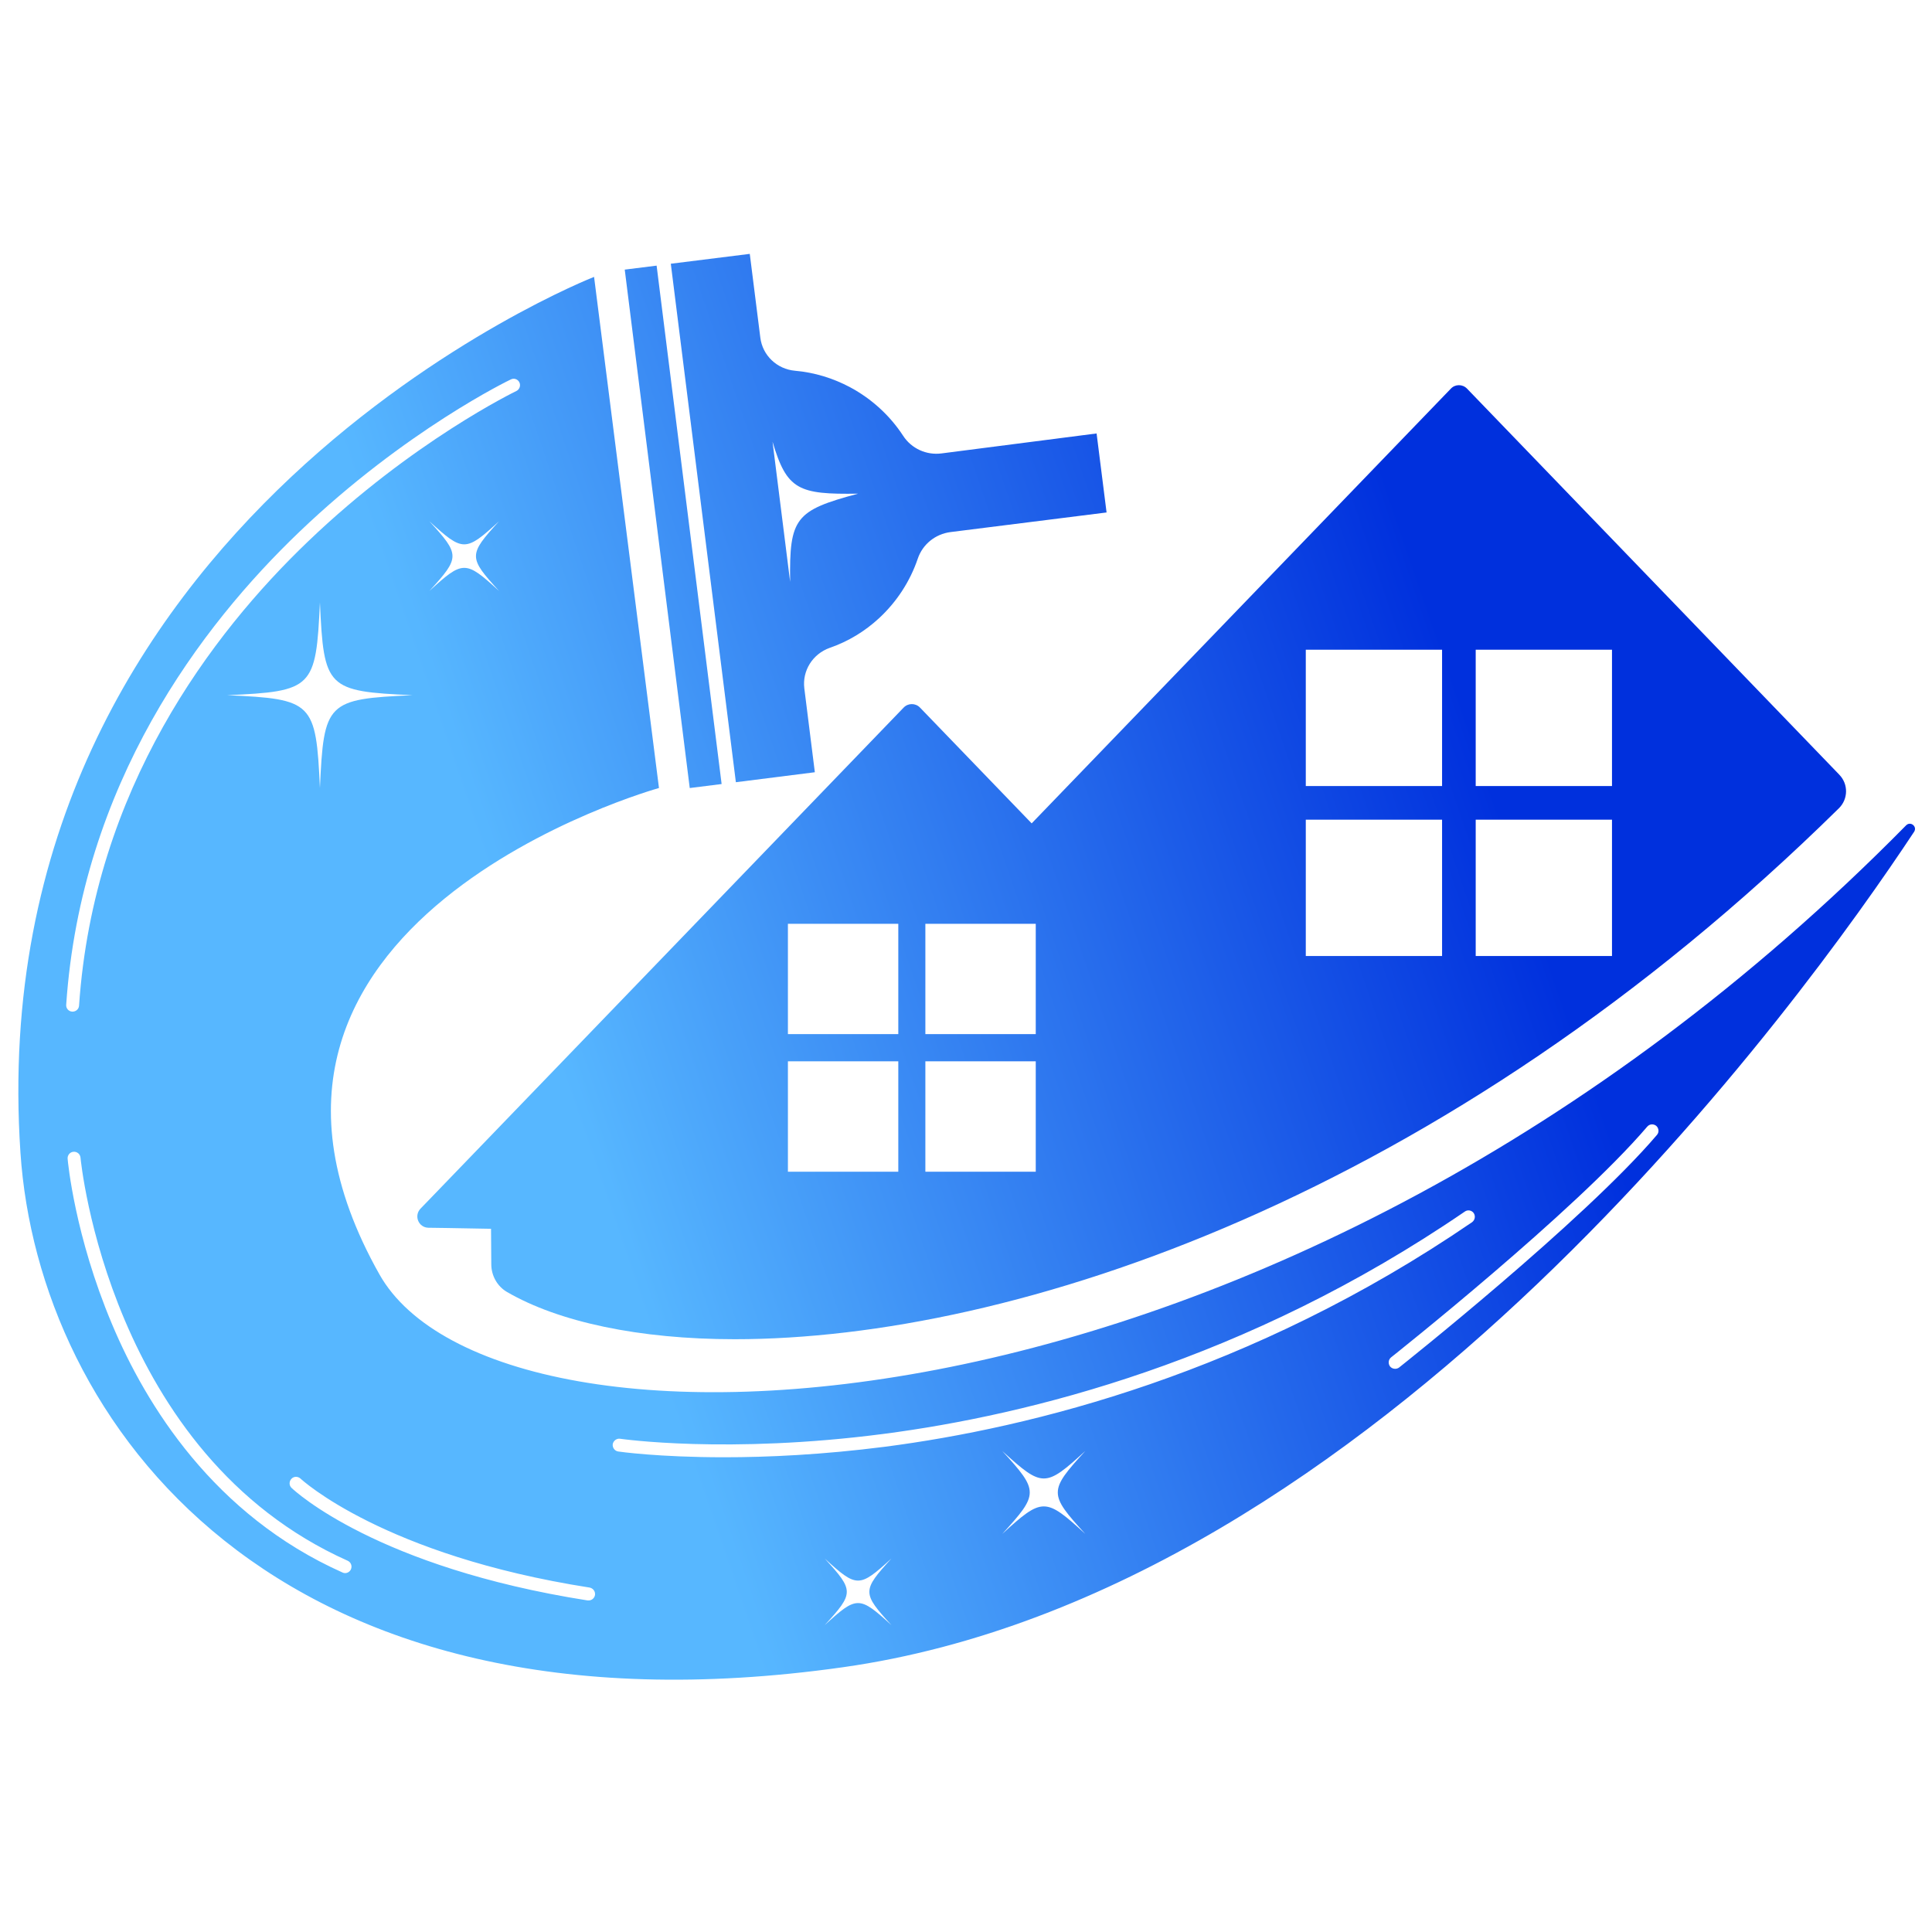
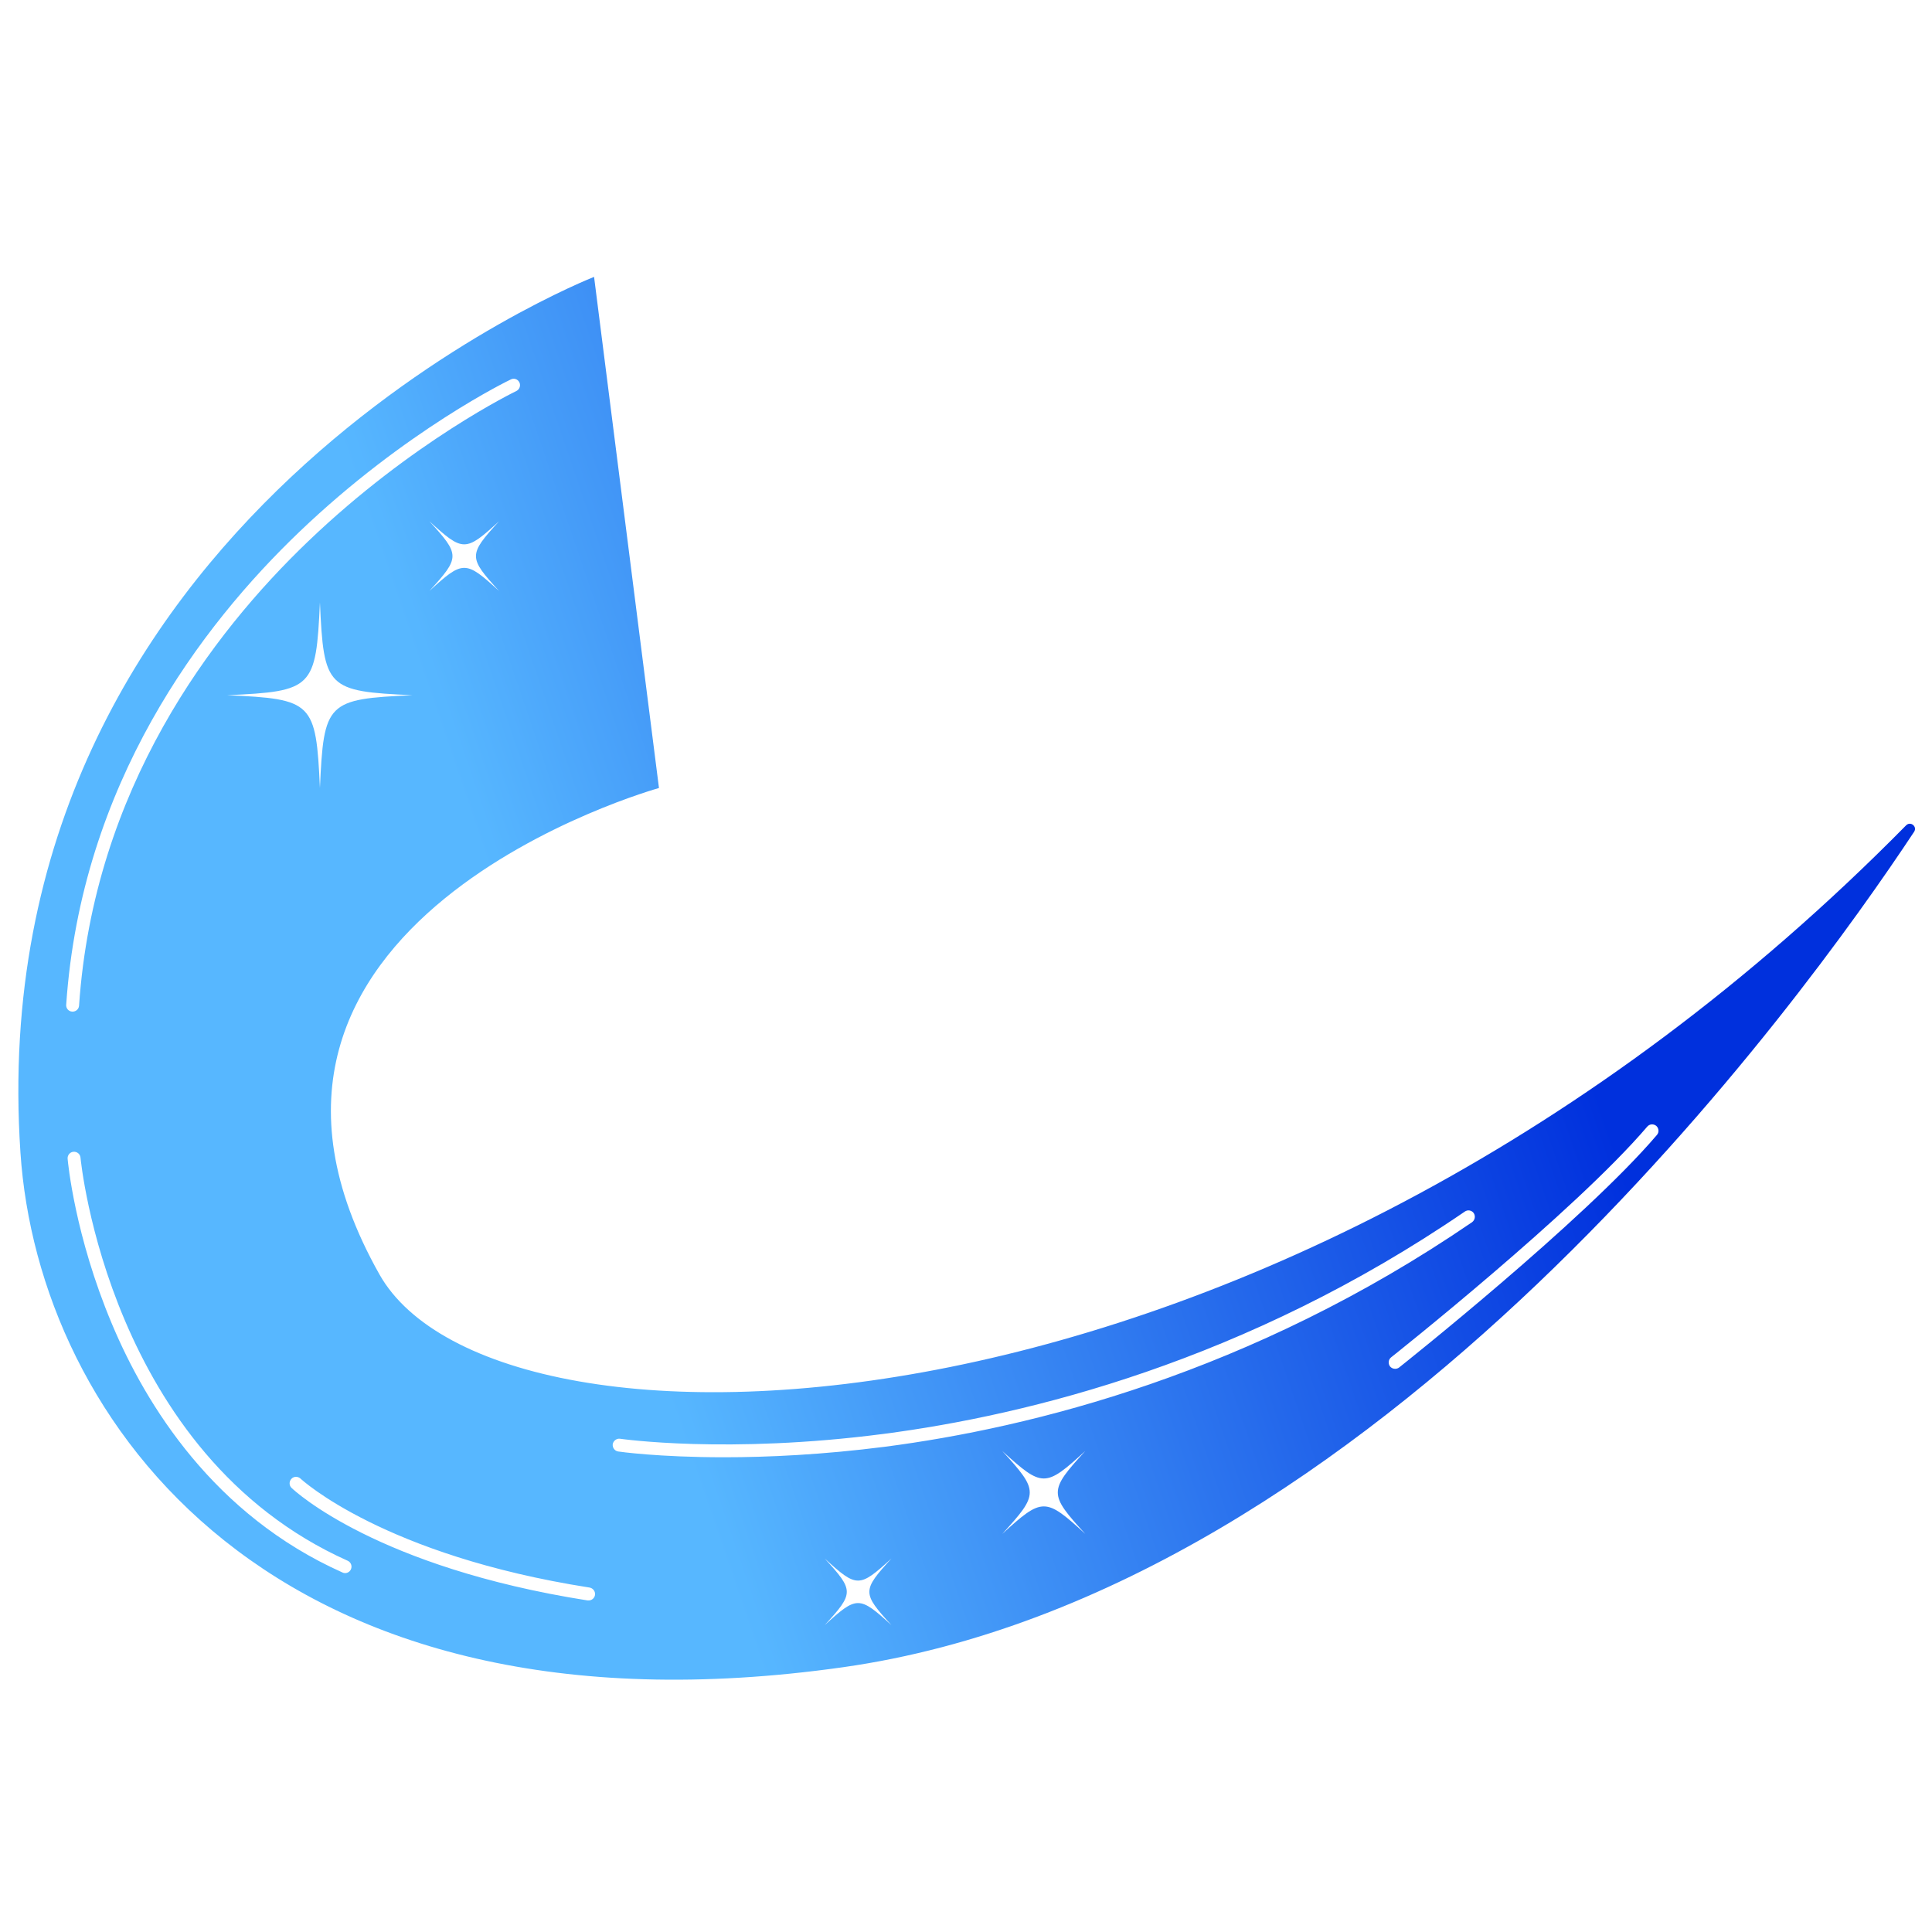
<svg xmlns="http://www.w3.org/2000/svg" width="500" zoomAndPan="magnify" viewBox="0 0 375 375" height="500" preserveAspectRatio="xMidYMid meet">
  <defs>
    <clipPath id="6c248c8b09">
      <path d="M 130 49.277 L 215 49.277 L 215 152 L 130 152 Z M 130 49.277 " clip-rule="nonzero" />
    </clipPath>
    <clipPath id="d5a287a6e6">
      <path d="M 212.848 84.133 L 182.75 88.008 C 179.816 88.391 176.91 87.066 175.301 84.59 C 172.727 80.637 169.156 77.395 165.023 75.176 C 161.73 73.414 158.082 72.289 154.309 71.961 C 150.816 71.652 148.008 69 147.578 65.527 L 145.531 49.277 L 130.203 51.191 L 142.832 151.828 L 158.16 149.891 L 156.121 133.637 C 155.684 130.168 157.75 126.926 161.043 125.75 C 164.664 124.5 167.902 122.512 170.633 119.984 C 174.023 116.844 176.625 112.891 178.133 108.453 C 179.074 105.645 181.547 103.652 184.508 103.273 L 214.785 99.469 Z M 153.363 112.914 L 149.949 85.738 C 152.727 95.102 154.973 95.996 166.555 95.82 C 154.359 99.082 153.188 100.516 153.367 112.914 Z M 153.363 112.914 " clip-rule="nonzero" />
    </clipPath>
    <linearGradient x1="961.085" gradientTransform="matrix(0.228, 0, 0, 0.228, 3.561, 49.276)" y1="106.286" x2="492.156" gradientUnits="userSpaceOnUse" y2="266.55" id="7e800e0847">
      <stop stop-opacity="1" stop-color="rgb(6.847%, 29.442%, 89.369%)" offset="0" />
      <stop stop-opacity="1" stop-color="rgb(6.926%, 29.565%, 89.4%)" offset="0.008" />
      <stop stop-opacity="1" stop-color="rgb(7.085%, 29.813%, 89.462%)" offset="0.016" />
      <stop stop-opacity="1" stop-color="rgb(7.245%, 30.06%, 89.525%)" offset="0.023" />
      <stop stop-opacity="1" stop-color="rgb(7.404%, 30.309%, 89.587%)" offset="0.031" />
      <stop stop-opacity="1" stop-color="rgb(7.564%, 30.556%, 89.648%)" offset="0.039" />
      <stop stop-opacity="1" stop-color="rgb(7.722%, 30.803%, 89.711%)" offset="0.047" />
      <stop stop-opacity="1" stop-color="rgb(7.881%, 31.05%, 89.774%)" offset="0.055" />
      <stop stop-opacity="1" stop-color="rgb(8.041%, 31.299%, 89.835%)" offset="0.062" />
      <stop stop-opacity="1" stop-color="rgb(8.2%, 31.546%, 89.897%)" offset="0.07" />
      <stop stop-opacity="1" stop-color="rgb(8.36%, 31.793%, 89.96%)" offset="0.078" />
      <stop stop-opacity="1" stop-color="rgb(8.519%, 32.042%, 90.022%)" offset="0.086" />
      <stop stop-opacity="1" stop-color="rgb(8.678%, 32.289%, 90.083%)" offset="0.094" />
      <stop stop-opacity="1" stop-color="rgb(8.838%, 32.536%, 90.146%)" offset="0.102" />
      <stop stop-opacity="1" stop-color="rgb(8.997%, 32.784%, 90.208%)" offset="0.109" />
      <stop stop-opacity="1" stop-color="rgb(9.157%, 33.032%, 90.271%)" offset="0.117" />
      <stop stop-opacity="1" stop-color="rgb(9.315%, 33.279%, 90.332%)" offset="0.125" />
      <stop stop-opacity="1" stop-color="rgb(9.474%, 33.527%, 90.395%)" offset="0.133" />
      <stop stop-opacity="1" stop-color="rgb(9.634%, 33.774%, 90.457%)" offset="0.141" />
      <stop stop-opacity="1" stop-color="rgb(9.793%, 34.023%, 90.518%)" offset="0.148" />
      <stop stop-opacity="1" stop-color="rgb(9.953%, 34.27%, 90.581%)" offset="0.156" />
      <stop stop-opacity="1" stop-color="rgb(10.112%, 34.517%, 90.643%)" offset="0.164" />
      <stop stop-opacity="1" stop-color="rgb(10.271%, 34.764%, 90.706%)" offset="0.172" />
      <stop stop-opacity="1" stop-color="rgb(10.431%, 35.013%, 90.767%)" offset="0.18" />
      <stop stop-opacity="1" stop-color="rgb(10.59%, 35.26%, 90.829%)" offset="0.188" />
      <stop stop-opacity="1" stop-color="rgb(10.75%, 35.507%, 90.892%)" offset="0.195" />
      <stop stop-opacity="1" stop-color="rgb(10.909%, 35.756%, 90.953%)" offset="0.203" />
      <stop stop-opacity="1" stop-color="rgb(11.067%, 36.003%, 91.016%)" offset="0.211" />
      <stop stop-opacity="1" stop-color="rgb(11.227%, 36.25%, 91.078%)" offset="0.219" />
      <stop stop-opacity="1" stop-color="rgb(11.386%, 36.497%, 91.141%)" offset="0.227" />
      <stop stop-opacity="1" stop-color="rgb(11.546%, 36.746%, 91.202%)" offset="0.234" />
      <stop stop-opacity="1" stop-color="rgb(11.705%, 36.993%, 91.264%)" offset="0.242" />
      <stop stop-opacity="1" stop-color="rgb(11.864%, 37.241%, 91.327%)" offset="0.25" />
      <stop stop-opacity="1" stop-color="rgb(12.024%, 37.488%, 91.388%)" offset="0.258" />
      <stop stop-opacity="1" stop-color="rgb(12.183%, 37.737%, 91.451%)" offset="0.266" />
      <stop stop-opacity="1" stop-color="rgb(12.343%, 37.984%, 91.513%)" offset="0.273" />
      <stop stop-opacity="1" stop-color="rgb(12.502%, 38.231%, 91.576%)" offset="0.281" />
      <stop stop-opacity="1" stop-color="rgb(12.66%, 38.478%, 91.637%)" offset="0.289" />
      <stop stop-opacity="1" stop-color="rgb(12.82%, 38.727%, 91.699%)" offset="0.293" />
      <stop stop-opacity="1" stop-color="rgb(12.9%, 38.85%, 91.731%)" offset="0.297" />
      <stop stop-opacity="1" stop-color="rgb(12.979%, 38.974%, 91.762%)" offset="0.305" />
      <stop stop-opacity="1" stop-color="rgb(13.139%, 39.221%, 91.824%)" offset="0.312" />
      <stop stop-opacity="1" stop-color="rgb(13.298%, 39.47%, 91.885%)" offset="0.32" />
      <stop stop-opacity="1" stop-color="rgb(13.457%, 39.717%, 91.948%)" offset="0.328" />
      <stop stop-opacity="1" stop-color="rgb(13.617%, 39.964%, 92.01%)" offset="0.336" />
      <stop stop-opacity="1" stop-color="rgb(13.776%, 40.211%, 92.072%)" offset="0.344" />
      <stop stop-opacity="1" stop-color="rgb(13.936%, 40.46%, 92.134%)" offset="0.352" />
      <stop stop-opacity="1" stop-color="rgb(14.095%, 40.707%, 92.197%)" offset="0.359" />
      <stop stop-opacity="1" stop-color="rgb(14.253%, 40.955%, 92.259%)" offset="0.367" />
      <stop stop-opacity="1" stop-color="rgb(14.413%, 41.202%, 92.32%)" offset="0.375" />
      <stop stop-opacity="1" stop-color="rgb(14.572%, 41.45%, 92.383%)" offset="0.383" />
      <stop stop-opacity="1" stop-color="rgb(14.732%, 41.698%, 92.445%)" offset="0.391" />
      <stop stop-opacity="1" stop-color="rgb(14.891%, 41.945%, 92.506%)" offset="0.398" />
      <stop stop-opacity="1" stop-color="rgb(15.05%, 42.192%, 92.569%)" offset="0.406" />
      <stop stop-opacity="1" stop-color="rgb(15.21%, 42.441%, 92.632%)" offset="0.414" />
      <stop stop-opacity="1" stop-color="rgb(15.369%, 42.688%, 92.694%)" offset="0.422" />
      <stop stop-opacity="1" stop-color="rgb(15.529%, 42.935%, 92.755%)" offset="0.43" />
      <stop stop-opacity="1" stop-color="rgb(15.688%, 43.184%, 92.818%)" offset="0.438" />
      <stop stop-opacity="1" stop-color="rgb(15.846%, 43.431%, 92.88%)" offset="0.445" />
      <stop stop-opacity="1" stop-color="rgb(16.006%, 43.678%, 92.941%)" offset="0.453" />
      <stop stop-opacity="1" stop-color="rgb(16.165%, 43.925%, 93.004%)" offset="0.461" />
      <stop stop-opacity="1" stop-color="rgb(16.325%, 44.174%, 93.066%)" offset="0.469" />
      <stop stop-opacity="1" stop-color="rgb(16.484%, 44.421%, 93.129%)" offset="0.477" />
      <stop stop-opacity="1" stop-color="rgb(16.643%, 44.669%, 93.19%)" offset="0.484" />
      <stop stop-opacity="1" stop-color="rgb(16.803%, 44.916%, 93.253%)" offset="0.492" />
      <stop stop-opacity="1" stop-color="rgb(16.962%, 45.164%, 93.315%)" offset="0.5" />
      <stop stop-opacity="1" stop-color="rgb(17.122%, 45.412%, 93.378%)" offset="0.508" />
      <stop stop-opacity="1" stop-color="rgb(17.281%, 45.659%, 93.439%)" offset="0.516" />
      <stop stop-opacity="1" stop-color="rgb(17.439%, 45.908%, 93.501%)" offset="0.523" />
      <stop stop-opacity="1" stop-color="rgb(17.599%, 46.155%, 93.564%)" offset="0.531" />
      <stop stop-opacity="1" stop-color="rgb(17.758%, 46.402%, 93.625%)" offset="0.539" />
      <stop stop-opacity="1" stop-color="rgb(17.918%, 46.649%, 93.687%)" offset="0.547" />
      <stop stop-opacity="1" stop-color="rgb(18.077%, 46.898%, 93.75%)" offset="0.555" />
      <stop stop-opacity="1" stop-color="rgb(18.236%, 47.145%, 93.813%)" offset="0.562" />
      <stop stop-opacity="1" stop-color="rgb(18.396%, 47.392%, 93.874%)" offset="0.57" />
      <stop stop-opacity="1" stop-color="rgb(18.555%, 47.639%, 93.936%)" offset="0.578" />
      <stop stop-opacity="1" stop-color="rgb(18.715%, 47.888%, 93.999%)" offset="0.586" />
      <stop stop-opacity="1" stop-color="rgb(18.874%, 48.135%, 94.06%)" offset="0.594" />
      <stop stop-opacity="1" stop-color="rgb(19.032%, 48.383%, 94.122%)" offset="0.602" />
      <stop stop-opacity="1" stop-color="rgb(19.193%, 48.63%, 94.185%)" offset="0.609" />
      <stop stop-opacity="1" stop-color="rgb(19.351%, 48.878%, 94.247%)" offset="0.617" />
      <stop stop-opacity="1" stop-color="rgb(19.511%, 49.126%, 94.308%)" offset="0.625" />
      <stop stop-opacity="1" stop-color="rgb(19.67%, 49.373%, 94.371%)" offset="0.633" />
      <stop stop-opacity="1" stop-color="rgb(19.83%, 49.622%, 94.434%)" offset="0.641" />
      <stop stop-opacity="1" stop-color="rgb(19.989%, 49.869%, 94.495%)" offset="0.648" />
      <stop stop-opacity="1" stop-color="rgb(20.148%, 50.116%, 94.557%)" offset="0.656" />
      <stop stop-opacity="1" stop-color="rgb(20.308%, 50.363%, 94.62%)" offset="0.664" />
      <stop stop-opacity="1" stop-color="rgb(20.467%, 50.612%, 94.682%)" offset="0.672" />
      <stop stop-opacity="1" stop-color="rgb(20.627%, 50.859%, 94.743%)" offset="0.68" />
      <stop stop-opacity="1" stop-color="rgb(20.786%, 51.106%, 94.806%)" offset="0.688" />
      <stop stop-opacity="1" stop-color="rgb(20.944%, 51.353%, 94.868%)" offset="0.695" />
      <stop stop-opacity="1" stop-color="rgb(21.104%, 51.602%, 94.931%)" offset="0.703" />
      <stop stop-opacity="1" stop-color="rgb(21.263%, 51.849%, 94.992%)" offset="0.707" />
      <stop stop-opacity="1" stop-color="rgb(21.344%, 51.973%, 95.024%)" offset="0.711" />
      <stop stop-opacity="1" stop-color="rgb(21.423%, 52.097%, 95.055%)" offset="0.719" />
      <stop stop-opacity="1" stop-color="rgb(21.582%, 52.344%, 95.117%)" offset="0.727" />
      <stop stop-opacity="1" stop-color="rgb(21.741%, 52.592%, 95.178%)" offset="0.734" />
      <stop stop-opacity="1" stop-color="rgb(21.901%, 52.84%, 95.241%)" offset="0.742" />
      <stop stop-opacity="1" stop-color="rgb(22.06%, 53.087%, 95.303%)" offset="0.75" />
      <stop stop-opacity="1" stop-color="rgb(22.22%, 53.336%, 95.366%)" offset="0.758" />
      <stop stop-opacity="1" stop-color="rgb(22.379%, 53.583%, 95.427%)" offset="0.766" />
      <stop stop-opacity="1" stop-color="rgb(22.537%, 53.83%, 95.49%)" offset="0.773" />
      <stop stop-opacity="1" stop-color="rgb(22.697%, 54.077%, 95.552%)" offset="0.781" />
      <stop stop-opacity="1" stop-color="rgb(22.856%, 54.326%, 95.613%)" offset="0.789" />
      <stop stop-opacity="1" stop-color="rgb(23.016%, 54.573%, 95.676%)" offset="0.797" />
      <stop stop-opacity="1" stop-color="rgb(23.175%, 54.82%, 95.738%)" offset="0.805" />
      <stop stop-opacity="1" stop-color="rgb(23.334%, 55.067%, 95.801%)" offset="0.812" />
      <stop stop-opacity="1" stop-color="rgb(23.494%, 55.316%, 95.862%)" offset="0.82" />
      <stop stop-opacity="1" stop-color="rgb(23.653%, 55.563%, 95.924%)" offset="0.828" />
      <stop stop-opacity="1" stop-color="rgb(23.813%, 55.811%, 95.987%)" offset="0.836" />
      <stop stop-opacity="1" stop-color="rgb(23.972%, 56.058%, 96.048%)" offset="0.844" />
      <stop stop-opacity="1" stop-color="rgb(24.13%, 56.306%, 96.111%)" offset="0.852" />
      <stop stop-opacity="1" stop-color="rgb(24.29%, 56.554%, 96.173%)" offset="0.859" />
      <stop stop-opacity="1" stop-color="rgb(24.449%, 56.801%, 96.236%)" offset="0.867" />
      <stop stop-opacity="1" stop-color="rgb(24.609%, 57.05%, 96.297%)" offset="0.875" />
      <stop stop-opacity="1" stop-color="rgb(24.768%, 57.297%, 96.359%)" offset="0.883" />
      <stop stop-opacity="1" stop-color="rgb(24.927%, 57.544%, 96.422%)" offset="0.891" />
      <stop stop-opacity="1" stop-color="rgb(25.087%, 57.791%, 96.484%)" offset="0.898" />
      <stop stop-opacity="1" stop-color="rgb(25.246%, 58.04%, 96.545%)" offset="0.906" />
      <stop stop-opacity="1" stop-color="rgb(25.406%, 58.287%, 96.608%)" offset="0.914" />
      <stop stop-opacity="1" stop-color="rgb(25.565%, 58.534%, 96.671%)" offset="0.922" />
      <stop stop-opacity="1" stop-color="rgb(25.723%, 58.781%, 96.732%)" offset="0.93" />
      <stop stop-opacity="1" stop-color="rgb(25.883%, 59.03%, 96.794%)" offset="0.938" />
      <stop stop-opacity="1" stop-color="rgb(26.042%, 59.277%, 96.857%)" offset="0.945" />
      <stop stop-opacity="1" stop-color="rgb(26.202%, 59.525%, 96.919%)" offset="0.953" />
      <stop stop-opacity="1" stop-color="rgb(26.361%, 59.772%, 96.98%)" offset="0.961" />
      <stop stop-opacity="1" stop-color="rgb(26.52%, 60.02%, 97.043%)" offset="0.969" />
      <stop stop-opacity="1" stop-color="rgb(26.68%, 60.268%, 97.105%)" offset="0.977" />
      <stop stop-opacity="1" stop-color="rgb(26.839%, 60.515%, 97.166%)" offset="0.984" />
      <stop stop-opacity="1" stop-color="rgb(26.999%, 60.764%, 97.229%)" offset="0.992" />
      <stop stop-opacity="1" stop-color="rgb(27.158%, 61.011%, 97.292%)" offset="1" />
    </linearGradient>
    <clipPath id="523e4808c4">
-       <path d="M 121 51 L 141 51 L 141 153 L 121 153 Z M 121 51 " clip-rule="nonzero" />
-     </clipPath>
+       </clipPath>
    <clipPath id="6ff823cb85">
      <path d="M 121.262 52.332 L 127.449 51.559 L 140.066 152.18 L 133.879 152.957 Z M 121.262 52.332 " clip-rule="nonzero" />
    </clipPath>
    <linearGradient x1="661.218" gradientTransform="matrix(0.228, 0, -0, 0.228, 3.561, 49.277)" y1="196.028" x2="451.693" gradientUnits="userSpaceOnUse" y2="267.637" id="f907e210bc">
      <stop stop-opacity="1" stop-color="rgb(19.716%, 49.445%, 94.389%)" offset="0" />
      <stop stop-opacity="1" stop-color="rgb(19.788%, 49.554%, 94.417%)" offset="0.016" />
      <stop stop-opacity="1" stop-color="rgb(19.93%, 49.776%, 94.473%)" offset="0.031" />
      <stop stop-opacity="1" stop-color="rgb(20.071%, 49.997%, 94.528%)" offset="0.047" />
      <stop stop-opacity="1" stop-color="rgb(20.215%, 50.218%, 94.583%)" offset="0.062" />
      <stop stop-opacity="1" stop-color="rgb(20.357%, 50.439%, 94.64%)" offset="0.078" />
      <stop stop-opacity="1" stop-color="rgb(20.499%, 50.661%, 94.695%)" offset="0.094" />
      <stop stop-opacity="1" stop-color="rgb(20.641%, 50.882%, 94.749%)" offset="0.109" />
      <stop stop-opacity="1" stop-color="rgb(20.784%, 51.103%, 94.806%)" offset="0.125" />
      <stop stop-opacity="1" stop-color="rgb(20.926%, 51.324%, 94.861%)" offset="0.141" />
      <stop stop-opacity="1" stop-color="rgb(21.068%, 51.546%, 94.917%)" offset="0.156" />
      <stop stop-opacity="1" stop-color="rgb(21.211%, 51.767%, 94.972%)" offset="0.172" />
      <stop stop-opacity="1" stop-color="rgb(21.353%, 51.988%, 95.027%)" offset="0.188" />
      <stop stop-opacity="1" stop-color="rgb(21.495%, 52.209%, 95.084%)" offset="0.203" />
      <stop stop-opacity="1" stop-color="rgb(21.638%, 52.431%, 95.139%)" offset="0.219" />
      <stop stop-opacity="1" stop-color="rgb(21.78%, 52.652%, 95.195%)" offset="0.234" />
      <stop stop-opacity="1" stop-color="rgb(21.922%, 52.873%, 95.25%)" offset="0.25" />
      <stop stop-opacity="1" stop-color="rgb(22.064%, 53.094%, 95.305%)" offset="0.266" />
      <stop stop-opacity="1" stop-color="rgb(22.208%, 53.316%, 95.361%)" offset="0.281" />
      <stop stop-opacity="1" stop-color="rgb(22.35%, 53.537%, 95.416%)" offset="0.297" />
      <stop stop-opacity="1" stop-color="rgb(22.491%, 53.758%, 95.473%)" offset="0.312" />
      <stop stop-opacity="1" stop-color="rgb(22.635%, 53.979%, 95.528%)" offset="0.328" />
      <stop stop-opacity="1" stop-color="rgb(22.777%, 54.201%, 95.583%)" offset="0.344" />
      <stop stop-opacity="1" stop-color="rgb(22.919%, 54.422%, 95.639%)" offset="0.352" />
      <stop stop-opacity="1" stop-color="rgb(22.99%, 54.533%, 95.667%)" offset="0.359" />
      <stop stop-opacity="1" stop-color="rgb(23.061%, 54.643%, 95.694%)" offset="0.375" />
      <stop stop-opacity="1" stop-color="rgb(23.204%, 54.865%, 95.749%)" offset="0.391" />
      <stop stop-opacity="1" stop-color="rgb(23.346%, 55.086%, 95.805%)" offset="0.406" />
      <stop stop-opacity="1" stop-color="rgb(23.488%, 55.307%, 95.86%)" offset="0.422" />
      <stop stop-opacity="1" stop-color="rgb(23.631%, 55.528%, 95.917%)" offset="0.438" />
      <stop stop-opacity="1" stop-color="rgb(23.773%, 55.75%, 95.972%)" offset="0.453" />
      <stop stop-opacity="1" stop-color="rgb(23.915%, 55.971%, 96.027%)" offset="0.469" />
      <stop stop-opacity="1" stop-color="rgb(24.059%, 56.192%, 96.083%)" offset="0.484" />
      <stop stop-opacity="1" stop-color="rgb(24.2%, 56.413%, 96.138%)" offset="0.5" />
      <stop stop-opacity="1" stop-color="rgb(24.342%, 56.635%, 96.194%)" offset="0.516" />
      <stop stop-opacity="1" stop-color="rgb(24.484%, 56.856%, 96.249%)" offset="0.531" />
      <stop stop-opacity="1" stop-color="rgb(24.628%, 57.077%, 96.304%)" offset="0.547" />
      <stop stop-opacity="1" stop-color="rgb(24.77%, 57.298%, 96.361%)" offset="0.562" />
      <stop stop-opacity="1" stop-color="rgb(24.911%, 57.52%, 96.416%)" offset="0.578" />
      <stop stop-opacity="1" stop-color="rgb(25.055%, 57.741%, 96.471%)" offset="0.594" />
      <stop stop-opacity="1" stop-color="rgb(25.197%, 57.962%, 96.527%)" offset="0.609" />
      <stop stop-opacity="1" stop-color="rgb(25.339%, 58.183%, 96.582%)" offset="0.625" />
      <stop stop-opacity="1" stop-color="rgb(25.482%, 58.405%, 96.638%)" offset="0.641" />
      <stop stop-opacity="1" stop-color="rgb(25.624%, 58.626%, 96.693%)" offset="0.648" />
      <stop stop-opacity="1" stop-color="rgb(25.696%, 58.737%, 96.721%)" offset="0.656" />
      <stop stop-opacity="1" stop-color="rgb(25.766%, 58.847%, 96.748%)" offset="0.672" />
      <stop stop-opacity="1" stop-color="rgb(25.908%, 59.068%, 96.805%)" offset="0.688" />
      <stop stop-opacity="1" stop-color="rgb(26.051%, 59.29%, 96.86%)" offset="0.703" />
      <stop stop-opacity="1" stop-color="rgb(26.193%, 59.511%, 96.916%)" offset="0.719" />
      <stop stop-opacity="1" stop-color="rgb(26.335%, 59.732%, 96.971%)" offset="0.734" />
      <stop stop-opacity="1" stop-color="rgb(26.479%, 59.953%, 97.026%)" offset="0.75" />
      <stop stop-opacity="1" stop-color="rgb(26.62%, 60.175%, 97.083%)" offset="0.766" />
      <stop stop-opacity="1" stop-color="rgb(26.762%, 60.396%, 97.137%)" offset="0.781" />
      <stop stop-opacity="1" stop-color="rgb(26.906%, 60.617%, 97.194%)" offset="0.797" />
      <stop stop-opacity="1" stop-color="rgb(27.048%, 60.838%, 97.249%)" offset="0.812" />
      <stop stop-opacity="1" stop-color="rgb(27.19%, 61.06%, 97.304%)" offset="0.828" />
      <stop stop-opacity="1" stop-color="rgb(27.332%, 61.282%, 97.36%)" offset="0.844" />
      <stop stop-opacity="1" stop-color="rgb(27.475%, 61.504%, 97.415%)" offset="0.859" />
      <stop stop-opacity="1" stop-color="rgb(27.617%, 61.725%, 97.47%)" offset="0.875" />
      <stop stop-opacity="1" stop-color="rgb(27.759%, 61.946%, 97.527%)" offset="0.891" />
      <stop stop-opacity="1" stop-color="rgb(27.902%, 62.167%, 97.581%)" offset="0.906" />
      <stop stop-opacity="1" stop-color="rgb(28.044%, 62.389%, 97.638%)" offset="0.922" />
      <stop stop-opacity="1" stop-color="rgb(28.186%, 62.61%, 97.693%)" offset="0.938" />
      <stop stop-opacity="1" stop-color="rgb(28.328%, 62.831%, 97.748%)" offset="0.953" />
      <stop stop-opacity="1" stop-color="rgb(28.471%, 63.052%, 97.804%)" offset="0.969" />
      <stop stop-opacity="1" stop-color="rgb(28.613%, 63.274%, 97.859%)" offset="0.984" />
      <stop stop-opacity="1" stop-color="rgb(28.755%, 63.495%, 97.916%)" offset="1" />
    </linearGradient>
    <clipPath id="b9c284d2f0">
      <path d="M 81 74 L 359 74 L 359 260 L 81 260 Z M 81 74 " clip-rule="nonzero" />
    </clipPath>
    <clipPath id="708fb9a436">
-       <path d="M 357.016 150.375 L 284.75 75.434 C 283.883 74.539 282.457 74.539 281.613 75.434 L 200.246 159.816 L 178.566 137.336 C 177.699 136.441 176.27 136.441 175.402 137.336 L 83.855 232.285 L 81.613 234.605 C 80.309 235.984 81.227 238.254 83.141 238.305 L 86.766 238.355 L 95.309 238.508 L 95.359 245.449 C 95.383 247.645 96.535 249.688 98.422 250.781 C 108.469 256.602 124.055 259.941 142.598 259.941 C 196.676 259.941 280.082 232.562 356.961 156.855 C 358.746 155.066 358.773 152.188 357.012 150.375 Z M 174.359 227.434 L 152.934 227.434 L 152.934 206 L 174.359 206 Z M 174.359 200.719 L 152.934 200.719 L 152.934 179.312 L 174.359 179.312 Z M 201.039 227.434 L 179.613 227.434 L 179.613 206 L 201.039 206 Z M 201.039 200.719 L 179.613 200.719 L 179.613 179.312 L 201.039 179.312 Z M 279.906 185.559 L 253.453 185.559 L 253.453 159.102 L 279.906 159.102 Z M 279.906 152.566 L 253.453 152.566 L 253.453 126.109 L 279.906 126.109 Z M 312.887 185.559 L 286.434 185.559 L 286.434 159.102 L 312.887 159.102 Z M 312.887 152.566 L 286.434 152.566 L 286.434 126.109 L 312.887 126.109 Z M 312.887 152.566 " clip-rule="nonzero" />
-     </clipPath>
+       </clipPath>
    <linearGradient x1="1620.426" gradientTransform="matrix(0.228, 0, 0, 0.228, 3.561, 49.276)" y1="301.577" x2="280.494" gradientUnits="userSpaceOnUse" y2="759.538" id="1a62304882">
      <stop stop-opacity="1" stop-color="rgb(0%, 18.799%, 86.699%)" offset="0" />
      <stop stop-opacity="1" stop-color="rgb(0%, 18.799%, 86.699%)" offset="0.185" />
      <stop stop-opacity="1" stop-color="rgb(0%, 18.799%, 86.699%)" offset="0.25" />
      <stop stop-opacity="1" stop-color="rgb(0.079%, 18.924%, 86.729%)" offset="0.281" />
      <stop stop-opacity="1" stop-color="rgb(0.388%, 19.403%, 86.85%)" offset="0.285" />
      <stop stop-opacity="1" stop-color="rgb(0.616%, 19.757%, 86.94%)" offset="0.289" />
      <stop stop-opacity="1" stop-color="rgb(0.844%, 20.111%, 87.029%)" offset="0.293" />
      <stop stop-opacity="1" stop-color="rgb(1.071%, 20.465%, 87.117%)" offset="0.297" />
      <stop stop-opacity="1" stop-color="rgb(1.299%, 20.819%, 87.206%)" offset="0.301" />
      <stop stop-opacity="1" stop-color="rgb(1.526%, 21.173%, 87.296%)" offset="0.305" />
      <stop stop-opacity="1" stop-color="rgb(1.753%, 21.526%, 87.384%)" offset="0.309" />
      <stop stop-opacity="1" stop-color="rgb(1.982%, 21.88%, 87.473%)" offset="0.312" />
      <stop stop-opacity="1" stop-color="rgb(2.209%, 22.234%, 87.561%)" offset="0.316" />
      <stop stop-opacity="1" stop-color="rgb(2.437%, 22.588%, 87.65%)" offset="0.32" />
      <stop stop-opacity="1" stop-color="rgb(2.664%, 22.942%, 87.738%)" offset="0.324" />
      <stop stop-opacity="1" stop-color="rgb(2.892%, 23.296%, 87.828%)" offset="0.328" />
      <stop stop-opacity="1" stop-color="rgb(3.119%, 23.648%, 87.917%)" offset="0.332" />
      <stop stop-opacity="1" stop-color="rgb(3.346%, 24.002%, 88.005%)" offset="0.336" />
      <stop stop-opacity="1" stop-color="rgb(3.574%, 24.356%, 88.094%)" offset="0.34" />
      <stop stop-opacity="1" stop-color="rgb(3.802%, 24.71%, 88.182%)" offset="0.344" />
      <stop stop-opacity="1" stop-color="rgb(4.03%, 25.064%, 88.271%)" offset="0.348" />
      <stop stop-opacity="1" stop-color="rgb(4.257%, 25.418%, 88.361%)" offset="0.352" />
      <stop stop-opacity="1" stop-color="rgb(4.485%, 25.771%, 88.449%)" offset="0.355" />
      <stop stop-opacity="1" stop-color="rgb(4.712%, 26.125%, 88.538%)" offset="0.359" />
      <stop stop-opacity="1" stop-color="rgb(4.939%, 26.479%, 88.626%)" offset="0.363" />
      <stop stop-opacity="1" stop-color="rgb(5.168%, 26.833%, 88.715%)" offset="0.367" />
      <stop stop-opacity="1" stop-color="rgb(5.396%, 27.187%, 88.803%)" offset="0.371" />
      <stop stop-opacity="1" stop-color="rgb(5.623%, 27.541%, 88.893%)" offset="0.375" />
      <stop stop-opacity="1" stop-color="rgb(5.85%, 27.893%, 88.982%)" offset="0.379" />
      <stop stop-opacity="1" stop-color="rgb(6.078%, 28.247%, 89.07%)" offset="0.383" />
      <stop stop-opacity="1" stop-color="rgb(6.305%, 28.601%, 89.159%)" offset="0.387" />
      <stop stop-opacity="1" stop-color="rgb(6.534%, 28.955%, 89.247%)" offset="0.391" />
      <stop stop-opacity="1" stop-color="rgb(6.761%, 29.309%, 89.336%)" offset="0.395" />
      <stop stop-opacity="1" stop-color="rgb(6.989%, 29.663%, 89.426%)" offset="0.398" />
      <stop stop-opacity="1" stop-color="rgb(7.216%, 30.016%, 89.514%)" offset="0.402" />
      <stop stop-opacity="1" stop-color="rgb(7.443%, 30.37%, 89.603%)" offset="0.406" />
      <stop stop-opacity="1" stop-color="rgb(7.671%, 30.724%, 89.691%)" offset="0.41" />
      <stop stop-opacity="1" stop-color="rgb(7.899%, 31.078%, 89.78%)" offset="0.414" />
      <stop stop-opacity="1" stop-color="rgb(8.127%, 31.432%, 89.868%)" offset="0.418" />
      <stop stop-opacity="1" stop-color="rgb(8.354%, 31.786%, 89.958%)" offset="0.422" />
      <stop stop-opacity="1" stop-color="rgb(8.582%, 32.138%, 90.047%)" offset="0.426" />
      <stop stop-opacity="1" stop-color="rgb(8.809%, 32.492%, 90.135%)" offset="0.43" />
      <stop stop-opacity="1" stop-color="rgb(9.036%, 32.846%, 90.224%)" offset="0.434" />
      <stop stop-opacity="1" stop-color="rgb(9.265%, 33.2%, 90.314%)" offset="0.438" />
      <stop stop-opacity="1" stop-color="rgb(9.492%, 33.554%, 90.402%)" offset="0.441" />
      <stop stop-opacity="1" stop-color="rgb(9.72%, 33.908%, 90.491%)" offset="0.445" />
      <stop stop-opacity="1" stop-color="rgb(9.947%, 34.261%, 90.579%)" offset="0.449" />
      <stop stop-opacity="1" stop-color="rgb(10.175%, 34.615%, 90.668%)" offset="0.453" />
      <stop stop-opacity="1" stop-color="rgb(10.402%, 34.969%, 90.756%)" offset="0.457" />
      <stop stop-opacity="1" stop-color="rgb(10.631%, 35.323%, 90.846%)" offset="0.461" />
      <stop stop-opacity="1" stop-color="rgb(10.858%, 35.677%, 90.935%)" offset="0.465" />
      <stop stop-opacity="1" stop-color="rgb(11.086%, 36.031%, 91.023%)" offset="0.469" />
      <stop stop-opacity="1" stop-color="rgb(11.313%, 36.383%, 91.112%)" offset="0.473" />
      <stop stop-opacity="1" stop-color="rgb(11.54%, 36.737%, 91.2%)" offset="0.477" />
      <stop stop-opacity="1" stop-color="rgb(11.768%, 37.091%, 91.289%)" offset="0.48" />
      <stop stop-opacity="1" stop-color="rgb(11.996%, 37.445%, 91.379%)" offset="0.484" />
      <stop stop-opacity="1" stop-color="rgb(12.224%, 37.799%, 91.467%)" offset="0.488" />
      <stop stop-opacity="1" stop-color="rgb(12.451%, 38.153%, 91.556%)" offset="0.492" />
      <stop stop-opacity="1" stop-color="rgb(12.679%, 38.506%, 91.644%)" offset="0.496" />
      <stop stop-opacity="1" stop-color="rgb(12.906%, 38.86%, 91.733%)" offset="0.5" />
      <stop stop-opacity="1" stop-color="rgb(13.133%, 39.214%, 91.821%)" offset="0.504" />
      <stop stop-opacity="1" stop-color="rgb(13.362%, 39.568%, 91.911%)" offset="0.508" />
      <stop stop-opacity="1" stop-color="rgb(13.589%, 39.922%, 92%)" offset="0.512" />
      <stop stop-opacity="1" stop-color="rgb(13.817%, 40.276%, 92.088%)" offset="0.516" />
      <stop stop-opacity="1" stop-color="rgb(14.044%, 40.628%, 92.177%)" offset="0.52" />
      <stop stop-opacity="1" stop-color="rgb(14.272%, 40.982%, 92.265%)" offset="0.523" />
      <stop stop-opacity="1" stop-color="rgb(14.499%, 41.336%, 92.354%)" offset="0.527" />
      <stop stop-opacity="1" stop-color="rgb(14.728%, 41.69%, 92.444%)" offset="0.531" />
      <stop stop-opacity="1" stop-color="rgb(14.955%, 42.044%, 92.532%)" offset="0.535" />
      <stop stop-opacity="1" stop-color="rgb(15.182%, 42.398%, 92.621%)" offset="0.539" />
      <stop stop-opacity="1" stop-color="rgb(15.41%, 42.751%, 92.709%)" offset="0.543" />
      <stop stop-opacity="1" stop-color="rgb(15.637%, 43.105%, 92.799%)" offset="0.547" />
      <stop stop-opacity="1" stop-color="rgb(15.865%, 43.459%, 92.888%)" offset="0.551" />
      <stop stop-opacity="1" stop-color="rgb(16.093%, 43.813%, 92.976%)" offset="0.555" />
      <stop stop-opacity="1" stop-color="rgb(16.321%, 44.167%, 93.065%)" offset="0.559" />
      <stop stop-opacity="1" stop-color="rgb(16.548%, 44.521%, 93.153%)" offset="0.562" />
      <stop stop-opacity="1" stop-color="rgb(16.776%, 44.873%, 93.242%)" offset="0.566" />
      <stop stop-opacity="1" stop-color="rgb(17.003%, 45.227%, 93.332%)" offset="0.57" />
      <stop stop-opacity="1" stop-color="rgb(17.23%, 45.581%, 93.42%)" offset="0.574" />
      <stop stop-opacity="1" stop-color="rgb(17.458%, 45.935%, 93.509%)" offset="0.578" />
      <stop stop-opacity="1" stop-color="rgb(17.685%, 46.289%, 93.597%)" offset="0.582" />
      <stop stop-opacity="1" stop-color="rgb(17.914%, 46.643%, 93.686%)" offset="0.586" />
      <stop stop-opacity="1" stop-color="rgb(18.141%, 46.996%, 93.774%)" offset="0.59" />
      <stop stop-opacity="1" stop-color="rgb(18.369%, 47.35%, 93.864%)" offset="0.594" />
      <stop stop-opacity="1" stop-color="rgb(18.596%, 47.704%, 93.953%)" offset="0.598" />
      <stop stop-opacity="1" stop-color="rgb(18.823%, 48.058%, 94.041%)" offset="0.602" />
      <stop stop-opacity="1" stop-color="rgb(19.051%, 48.412%, 94.13%)" offset="0.605" />
      <stop stop-opacity="1" stop-color="rgb(19.279%, 48.766%, 94.218%)" offset="0.609" />
      <stop stop-opacity="1" stop-color="rgb(19.507%, 49.118%, 94.307%)" offset="0.613" />
      <stop stop-opacity="1" stop-color="rgb(19.734%, 49.472%, 94.397%)" offset="0.617" />
      <stop stop-opacity="1" stop-color="rgb(19.962%, 49.826%, 94.485%)" offset="0.621" />
      <stop stop-opacity="1" stop-color="rgb(20.189%, 50.18%, 94.574%)" offset="0.625" />
      <stop stop-opacity="1" stop-color="rgb(20.416%, 50.534%, 94.662%)" offset="0.629" />
      <stop stop-opacity="1" stop-color="rgb(20.645%, 50.888%, 94.751%)" offset="0.633" />
      <stop stop-opacity="1" stop-color="rgb(20.872%, 51.241%, 94.839%)" offset="0.637" />
      <stop stop-opacity="1" stop-color="rgb(21.1%, 51.595%, 94.93%)" offset="0.641" />
      <stop stop-opacity="1" stop-color="rgb(21.327%, 51.949%, 95.018%)" offset="0.645" />
      <stop stop-opacity="1" stop-color="rgb(21.555%, 52.303%, 95.107%)" offset="0.648" />
      <stop stop-opacity="1" stop-color="rgb(21.782%, 52.657%, 95.195%)" offset="0.652" />
      <stop stop-opacity="1" stop-color="rgb(22.011%, 53.011%, 95.284%)" offset="0.656" />
      <stop stop-opacity="1" stop-color="rgb(22.238%, 53.363%, 95.372%)" offset="0.66" />
      <stop stop-opacity="1" stop-color="rgb(22.466%, 53.717%, 95.462%)" offset="0.664" />
      <stop stop-opacity="1" stop-color="rgb(22.693%, 54.071%, 95.551%)" offset="0.668" />
      <stop stop-opacity="1" stop-color="rgb(22.92%, 54.425%, 95.639%)" offset="0.672" />
      <stop stop-opacity="1" stop-color="rgb(23.148%, 54.779%, 95.728%)" offset="0.676" />
      <stop stop-opacity="1" stop-color="rgb(23.376%, 55.133%, 95.818%)" offset="0.68" />
      <stop stop-opacity="1" stop-color="rgb(23.604%, 55.486%, 95.906%)" offset="0.684" />
      <stop stop-opacity="1" stop-color="rgb(23.831%, 55.84%, 95.995%)" offset="0.688" />
      <stop stop-opacity="1" stop-color="rgb(24.059%, 56.194%, 96.083%)" offset="0.691" />
      <stop stop-opacity="1" stop-color="rgb(24.286%, 56.548%, 96.172%)" offset="0.695" />
      <stop stop-opacity="1" stop-color="rgb(24.513%, 56.902%, 96.26%)" offset="0.699" />
      <stop stop-opacity="1" stop-color="rgb(24.742%, 57.256%, 96.35%)" offset="0.703" />
      <stop stop-opacity="1" stop-color="rgb(24.969%, 57.608%, 96.439%)" offset="0.707" />
      <stop stop-opacity="1" stop-color="rgb(25.197%, 57.962%, 96.527%)" offset="0.711" />
      <stop stop-opacity="1" stop-color="rgb(25.424%, 58.316%, 96.616%)" offset="0.715" />
      <stop stop-opacity="1" stop-color="rgb(25.652%, 58.67%, 96.704%)" offset="0.719" />
      <stop stop-opacity="1" stop-color="rgb(25.879%, 59.024%, 96.793%)" offset="0.723" />
      <stop stop-opacity="1" stop-color="rgb(26.108%, 59.378%, 96.883%)" offset="0.727" />
      <stop stop-opacity="1" stop-color="rgb(26.335%, 59.731%, 96.971%)" offset="0.73" />
      <stop stop-opacity="1" stop-color="rgb(26.562%, 60.085%, 97.06%)" offset="0.734" />
      <stop stop-opacity="1" stop-color="rgb(26.79%, 60.439%, 97.148%)" offset="0.738" />
      <stop stop-opacity="1" stop-color="rgb(27.017%, 60.793%, 97.237%)" offset="0.742" />
      <stop stop-opacity="1" stop-color="rgb(27.245%, 61.147%, 97.325%)" offset="0.746" />
      <stop stop-opacity="1" stop-color="rgb(27.473%, 61.501%, 97.415%)" offset="0.75" />
      <stop stop-opacity="1" stop-color="rgb(27.701%, 61.853%, 97.504%)" offset="0.754" />
      <stop stop-opacity="1" stop-color="rgb(27.928%, 62.207%, 97.592%)" offset="0.758" />
      <stop stop-opacity="1" stop-color="rgb(28.156%, 62.561%, 97.681%)" offset="0.762" />
      <stop stop-opacity="1" stop-color="rgb(28.383%, 62.915%, 97.769%)" offset="0.766" />
      <stop stop-opacity="1" stop-color="rgb(28.61%, 63.269%, 97.858%)" offset="0.77" />
      <stop stop-opacity="1" stop-color="rgb(28.839%, 63.623%, 97.948%)" offset="0.773" />
      <stop stop-opacity="1" stop-color="rgb(29.066%, 63.976%, 98.036%)" offset="0.777" />
      <stop stop-opacity="1" stop-color="rgb(29.294%, 64.33%, 98.125%)" offset="0.781" />
      <stop stop-opacity="1" stop-color="rgb(29.521%, 64.684%, 98.213%)" offset="0.785" />
      <stop stop-opacity="1" stop-color="rgb(29.749%, 65.038%, 98.302%)" offset="0.789" />
      <stop stop-opacity="1" stop-color="rgb(29.976%, 65.392%, 98.39%)" offset="0.793" />
      <stop stop-opacity="1" stop-color="rgb(30.205%, 65.746%, 98.48%)" offset="0.797" />
      <stop stop-opacity="1" stop-color="rgb(30.432%, 66.098%, 98.569%)" offset="0.801" />
      <stop stop-opacity="1" stop-color="rgb(30.659%, 66.452%, 98.657%)" offset="0.805" />
      <stop stop-opacity="1" stop-color="rgb(30.887%, 66.806%, 98.746%)" offset="0.809" />
      <stop stop-opacity="1" stop-color="rgb(31.114%, 67.16%, 98.836%)" offset="0.812" />
      <stop stop-opacity="1" stop-color="rgb(31.342%, 67.514%, 98.924%)" offset="0.816" />
      <stop stop-opacity="1" stop-color="rgb(31.569%, 67.868%, 99.013%)" offset="0.82" />
      <stop stop-opacity="1" stop-color="rgb(31.796%, 68.221%, 99.101%)" offset="0.824" />
      <stop stop-opacity="1" stop-color="rgb(32.025%, 68.575%, 99.19%)" offset="0.828" />
      <stop stop-opacity="1" stop-color="rgb(32.253%, 68.929%, 99.278%)" offset="0.832" />
      <stop stop-opacity="1" stop-color="rgb(32.48%, 69.283%, 99.368%)" offset="0.836" />
      <stop stop-opacity="1" stop-color="rgb(32.707%, 69.637%, 99.457%)" offset="0.84" />
      <stop stop-opacity="1" stop-color="rgb(32.935%, 69.991%, 99.545%)" offset="0.844" />
      <stop stop-opacity="1" stop-color="rgb(33.162%, 70.343%, 99.634%)" offset="0.848" />
      <stop stop-opacity="1" stop-color="rgb(33.391%, 70.697%, 99.722%)" offset="0.852" />
      <stop stop-opacity="1" stop-color="rgb(33.618%, 71.051%, 99.811%)" offset="0.855" />
      <stop stop-opacity="1" stop-color="rgb(33.846%, 71.405%, 99.901%)" offset="0.859" />
      <stop stop-opacity="1" stop-color="rgb(33.972%, 71.602%, 99.95%)" offset="0.863" />
      <stop stop-opacity="1" stop-color="rgb(34.099%, 71.799%, 100%)" offset="0.867" />
      <stop stop-opacity="1" stop-color="rgb(34.099%, 71.799%, 100%)" offset="0.875" />
      <stop stop-opacity="1" stop-color="rgb(34.099%, 71.799%, 100%)" offset="1" />
    </linearGradient>
    <clipPath id="10d3656da8">
      <path d="M 3.508 53 L 371.758 53 L 371.758 326.027 L 3.508 326.027 Z M 3.508 53 " clip-rule="nonzero" />
    </clipPath>
    <clipPath id="72a3f658f0">
      <path d="M 369.973 160.199 C 247.793 284.184 96.281 287.5 73.652 247.363 C 34.957 178.75 127.906 152.953 127.906 152.953 L 115.309 53.742 C 115.309 53.742 -4.27 100.539 3.969 223.734 C 7.438 275.688 52.84 339.273 163.617 323.609 C 267.281 308.938 350.078 193.883 371.527 161.449 C 372.191 160.43 370.836 159.332 369.973 160.199 Z M 62.098 152.953 C 61.332 136.289 60.723 135.676 44.09 134.938 C 60.723 134.195 61.332 133.586 62.098 116.922 C 62.84 133.586 63.449 134.195 80.082 134.938 C 63.449 135.676 62.84 136.289 62.098 152.953 Z M 96.863 114.703 C 90.336 108.73 89.875 108.73 83.348 114.703 C 89.316 108.168 89.316 107.711 83.348 101.18 C 89.879 107.148 90.336 107.148 96.863 101.18 C 90.895 107.711 90.895 108.172 96.863 114.703 Z M 58.121 103.219 C 78.73 83.492 98.961 73.723 99.164 73.645 C 99.773 73.336 100.516 73.594 100.82 74.23 C 101.102 74.844 100.848 75.582 100.234 75.891 C 100.031 75.992 80.109 85.613 59.805 105.082 C 41.082 122.992 18.203 153.18 15.344 195.207 C 15.293 195.871 14.734 196.355 14.094 196.355 L 14.02 196.355 C 13.328 196.328 12.793 195.719 12.848 195.031 C 15.754 152.16 39.066 121.441 58.121 103.219 Z M 68.117 304.598 C 67.914 305.059 67.453 305.34 66.969 305.34 C 66.793 305.34 66.613 305.289 66.457 305.211 C 41.562 294.086 28.379 272.828 21.719 256.957 C 14.5 239.812 13.176 225.523 13.125 224.91 C 13.074 224.219 13.582 223.605 14.27 223.559 C 14.961 223.508 15.547 223.992 15.625 224.68 C 15.672 225.266 21.234 282.242 67.48 302.938 C 68.117 303.219 68.398 303.961 68.117 304.598 Z M 114.262 310.645 L 114.059 310.645 C 73.172 304.215 57.254 289.438 56.59 288.801 C 56.105 288.344 56.078 287.551 56.566 287.039 C 57.023 286.531 57.816 286.531 58.324 286.988 C 58.504 287.168 74.445 301.891 114.441 308.145 C 115.129 308.273 115.59 308.91 115.488 309.598 C 115.383 310.211 114.852 310.645 114.262 310.645 Z M 120 281.734 C 119.312 281.633 118.852 280.996 118.93 280.305 C 119.059 279.645 119.695 279.16 120.355 279.262 C 120.559 279.285 141.145 282.27 171.527 278.316 C 199.531 274.668 241.848 264.23 284.316 235.168 C 284.879 234.758 285.672 234.91 286.055 235.473 C 286.434 236.059 286.281 236.824 285.719 237.234 C 242.793 266.602 200.066 277.141 171.754 280.816 C 159.586 282.371 148.973 282.855 140.559 282.855 C 127.754 282.855 120.125 281.758 120 281.734 Z M 173.031 315.441 C 166.758 309.727 166.324 309.727 160.074 315.441 C 165.789 309.191 165.789 308.758 160.074 302.504 C 166.324 308.219 166.758 308.219 173.031 302.504 C 167.316 308.758 167.316 309.191 173.031 315.441 Z M 210.656 297.734 C 202.875 290.613 202.34 290.613 194.535 297.734 C 201.652 289.953 201.652 289.414 194.535 281.633 C 202.34 288.75 202.875 288.75 210.656 281.633 C 203.539 289.414 203.539 289.953 210.656 297.734 Z M 321.609 220.289 C 307.379 237.004 271.922 265.148 271.566 265.43 C 271.336 265.605 271.055 265.684 270.801 265.684 C 270.418 265.684 270.059 265.531 269.805 265.227 C 269.395 264.664 269.473 263.898 270.008 263.465 C 270.363 263.184 305.641 235.195 319.723 218.684 C 320.18 218.148 320.945 218.098 321.484 218.531 C 321.992 218.988 322.066 219.781 321.609 220.289 Z M 321.609 220.289 " clip-rule="nonzero" />
    </clipPath>
    <linearGradient x1="1688.468" gradientTransform="matrix(0.228, 0, 0, 0.228, 3.561, 49.276)" y1="243.313" x2="-119.801" gradientUnits="userSpaceOnUse" y2="861.319" id="b17e23262b">
      <stop stop-opacity="1" stop-color="rgb(0%, 18.799%, 86.699%)" offset="0" />
      <stop stop-opacity="1" stop-color="rgb(0.003%, 18.803%, 86.7%)" offset="0.202" />
      <stop stop-opacity="1" stop-color="rgb(0.006%, 18.81%, 86.702%)" offset="0.25" />
      <stop stop-opacity="1" stop-color="rgb(0.313%, 19.287%, 86.821%)" offset="0.254" />
      <stop stop-opacity="1" stop-color="rgb(0.621%, 19.765%, 86.942%)" offset="0.258" />
      <stop stop-opacity="1" stop-color="rgb(0.928%, 20.242%, 87.061%)" offset="0.262" />
      <stop stop-opacity="1" stop-color="rgb(1.234%, 20.72%, 87.181%)" offset="0.266" />
      <stop stop-opacity="1" stop-color="rgb(1.541%, 21.198%, 87.3%)" offset="0.27" />
      <stop stop-opacity="1" stop-color="rgb(1.849%, 21.675%, 87.421%)" offset="0.273" />
      <stop stop-opacity="1" stop-color="rgb(2.156%, 22.151%, 87.54%)" offset="0.277" />
      <stop stop-opacity="1" stop-color="rgb(2.463%, 22.629%, 87.66%)" offset="0.281" />
      <stop stop-opacity="1" stop-color="rgb(2.769%, 23.106%, 87.779%)" offset="0.285" />
      <stop stop-opacity="1" stop-color="rgb(3.078%, 23.584%, 87.9%)" offset="0.289" />
      <stop stop-opacity="1" stop-color="rgb(3.384%, 24.062%, 88.019%)" offset="0.293" />
      <stop stop-opacity="1" stop-color="rgb(3.693%, 24.539%, 88.139%)" offset="0.297" />
      <stop stop-opacity="1" stop-color="rgb(3.999%, 25.015%, 88.258%)" offset="0.301" />
      <stop stop-opacity="1" stop-color="rgb(4.306%, 25.493%, 88.379%)" offset="0.305" />
      <stop stop-opacity="1" stop-color="rgb(4.613%, 25.97%, 88.498%)" offset="0.309" />
      <stop stop-opacity="1" stop-color="rgb(4.921%, 26.448%, 88.618%)" offset="0.312" />
      <stop stop-opacity="1" stop-color="rgb(5.228%, 26.926%, 88.737%)" offset="0.316" />
      <stop stop-opacity="1" stop-color="rgb(5.534%, 27.403%, 88.858%)" offset="0.32" />
      <stop stop-opacity="1" stop-color="rgb(5.841%, 27.881%, 88.977%)" offset="0.324" />
      <stop stop-opacity="1" stop-color="rgb(6.149%, 28.358%, 89.098%)" offset="0.328" />
      <stop stop-opacity="1" stop-color="rgb(6.456%, 28.835%, 89.217%)" offset="0.332" />
      <stop stop-opacity="1" stop-color="rgb(6.764%, 29.312%, 89.337%)" offset="0.336" />
      <stop stop-opacity="1" stop-color="rgb(7.071%, 29.79%, 89.456%)" offset="0.34" />
      <stop stop-opacity="1" stop-color="rgb(7.378%, 30.267%, 89.577%)" offset="0.344" />
      <stop stop-opacity="1" stop-color="rgb(7.684%, 30.745%, 89.696%)" offset="0.348" />
      <stop stop-opacity="1" stop-color="rgb(7.993%, 31.223%, 89.816%)" offset="0.352" />
      <stop stop-opacity="1" stop-color="rgb(8.299%, 31.7%, 89.935%)" offset="0.355" />
      <stop stop-opacity="1" stop-color="rgb(8.606%, 32.178%, 90.056%)" offset="0.359" />
      <stop stop-opacity="1" stop-color="rgb(8.913%, 32.654%, 90.175%)" offset="0.363" />
      <stop stop-opacity="1" stop-color="rgb(9.221%, 33.131%, 90.295%)" offset="0.367" />
      <stop stop-opacity="1" stop-color="rgb(9.528%, 33.609%, 90.414%)" offset="0.371" />
      <stop stop-opacity="1" stop-color="rgb(9.836%, 34.087%, 90.535%)" offset="0.375" />
      <stop stop-opacity="1" stop-color="rgb(10.143%, 34.564%, 90.654%)" offset="0.379" />
      <stop stop-opacity="1" stop-color="rgb(10.449%, 35.042%, 90.775%)" offset="0.383" />
      <stop stop-opacity="1" stop-color="rgb(10.756%, 35.518%, 90.894%)" offset="0.387" />
      <stop stop-opacity="1" stop-color="rgb(11.064%, 35.995%, 91.014%)" offset="0.391" />
      <stop stop-opacity="1" stop-color="rgb(11.371%, 36.473%, 91.133%)" offset="0.395" />
      <stop stop-opacity="1" stop-color="rgb(11.678%, 36.951%, 91.254%)" offset="0.398" />
      <stop stop-opacity="1" stop-color="rgb(11.984%, 37.428%, 91.373%)" offset="0.402" />
      <stop stop-opacity="1" stop-color="rgb(12.292%, 37.906%, 91.493%)" offset="0.406" />
      <stop stop-opacity="1" stop-color="rgb(12.599%, 38.383%, 91.612%)" offset="0.41" />
      <stop stop-opacity="1" stop-color="rgb(12.906%, 38.861%, 91.733%)" offset="0.414" />
      <stop stop-opacity="1" stop-color="rgb(13.213%, 39.337%, 91.852%)" offset="0.418" />
      <stop stop-opacity="1" stop-color="rgb(13.521%, 39.815%, 91.972%)" offset="0.422" />
      <stop stop-opacity="1" stop-color="rgb(13.828%, 40.292%, 92.093%)" offset="0.426" />
      <stop stop-opacity="1" stop-color="rgb(14.136%, 40.77%, 92.213%)" offset="0.43" />
      <stop stop-opacity="1" stop-color="rgb(14.442%, 41.248%, 92.332%)" offset="0.434" />
      <stop stop-opacity="1" stop-color="rgb(14.749%, 41.725%, 92.453%)" offset="0.438" />
      <stop stop-opacity="1" stop-color="rgb(15.056%, 42.203%, 92.572%)" offset="0.441" />
      <stop stop-opacity="1" stop-color="rgb(15.364%, 42.68%, 92.693%)" offset="0.445" />
      <stop stop-opacity="1" stop-color="rgb(15.671%, 43.156%, 92.812%)" offset="0.449" />
      <stop stop-opacity="1" stop-color="rgb(15.977%, 43.634%, 92.932%)" offset="0.453" />
      <stop stop-opacity="1" stop-color="rgb(16.284%, 44.112%, 93.051%)" offset="0.457" />
      <stop stop-opacity="1" stop-color="rgb(16.592%, 44.589%, 93.172%)" offset="0.461" />
      <stop stop-opacity="1" stop-color="rgb(16.899%, 45.067%, 93.291%)" offset="0.465" />
      <stop stop-opacity="1" stop-color="rgb(17.207%, 45.544%, 93.411%)" offset="0.469" />
      <stop stop-opacity="1" stop-color="rgb(17.514%, 46.022%, 93.53%)" offset="0.473" />
      <stop stop-opacity="1" stop-color="rgb(17.821%, 46.5%, 93.651%)" offset="0.477" />
      <stop stop-opacity="1" stop-color="rgb(18.127%, 46.976%, 93.77%)" offset="0.48" />
      <stop stop-opacity="1" stop-color="rgb(18.436%, 47.453%, 93.89%)" offset="0.484" />
      <stop stop-opacity="1" stop-color="rgb(18.742%, 47.931%, 94.009%)" offset="0.488" />
      <stop stop-opacity="1" stop-color="rgb(19.049%, 48.409%, 94.13%)" offset="0.492" />
      <stop stop-opacity="1" stop-color="rgb(19.356%, 48.886%, 94.249%)" offset="0.496" />
      <stop stop-opacity="1" stop-color="rgb(19.664%, 49.364%, 94.37%)" offset="0.5" />
      <stop stop-opacity="1" stop-color="rgb(19.971%, 49.84%, 94.489%)" offset="0.504" />
      <stop stop-opacity="1" stop-color="rgb(20.279%, 50.317%, 94.609%)" offset="0.508" />
      <stop stop-opacity="1" stop-color="rgb(20.586%, 50.795%, 94.728%)" offset="0.512" />
      <stop stop-opacity="1" stop-color="rgb(20.892%, 51.273%, 94.849%)" offset="0.516" />
      <stop stop-opacity="1" stop-color="rgb(21.199%, 51.75%, 94.968%)" offset="0.52" />
      <stop stop-opacity="1" stop-color="rgb(21.507%, 52.228%, 95.088%)" offset="0.523" />
      <stop stop-opacity="1" stop-color="rgb(21.814%, 52.705%, 95.207%)" offset="0.527" />
      <stop stop-opacity="1" stop-color="rgb(22.121%, 53.183%, 95.328%)" offset="0.531" />
      <stop stop-opacity="1" stop-color="rgb(22.427%, 53.659%, 95.447%)" offset="0.535" />
      <stop stop-opacity="1" stop-color="rgb(22.736%, 54.137%, 95.567%)" offset="0.539" />
      <stop stop-opacity="1" stop-color="rgb(23.042%, 54.614%, 95.686%)" offset="0.543" />
      <stop stop-opacity="1" stop-color="rgb(23.351%, 55.092%, 95.807%)" offset="0.547" />
      <stop stop-opacity="1" stop-color="rgb(23.657%, 55.569%, 95.926%)" offset="0.551" />
      <stop stop-opacity="1" stop-color="rgb(23.964%, 56.047%, 96.046%)" offset="0.555" />
      <stop stop-opacity="1" stop-color="rgb(24.271%, 56.525%, 96.165%)" offset="0.559" />
      <stop stop-opacity="1" stop-color="rgb(24.579%, 57.002%, 96.286%)" offset="0.562" />
      <stop stop-opacity="1" stop-color="rgb(24.886%, 57.478%, 96.405%)" offset="0.566" />
      <stop stop-opacity="1" stop-color="rgb(25.192%, 57.956%, 96.526%)" offset="0.57" />
      <stop stop-opacity="1" stop-color="rgb(25.499%, 58.434%, 96.645%)" offset="0.574" />
      <stop stop-opacity="1" stop-color="rgb(25.807%, 58.911%, 96.765%)" offset="0.578" />
      <stop stop-opacity="1" stop-color="rgb(26.114%, 59.389%, 96.884%)" offset="0.582" />
      <stop stop-opacity="1" stop-color="rgb(26.422%, 59.866%, 97.005%)" offset="0.586" />
      <stop stop-opacity="1" stop-color="rgb(26.729%, 60.342%, 97.124%)" offset="0.59" />
      <stop stop-opacity="1" stop-color="rgb(27.036%, 60.82%, 97.244%)" offset="0.594" />
      <stop stop-opacity="1" stop-color="rgb(27.342%, 61.298%, 97.363%)" offset="0.598" />
      <stop stop-opacity="1" stop-color="rgb(27.65%, 61.775%, 97.484%)" offset="0.602" />
      <stop stop-opacity="1" stop-color="rgb(27.957%, 62.253%, 97.603%)" offset="0.605" />
      <stop stop-opacity="1" stop-color="rgb(28.264%, 62.73%, 97.723%)" offset="0.609" />
      <stop stop-opacity="1" stop-color="rgb(28.571%, 63.208%, 97.842%)" offset="0.613" />
      <stop stop-opacity="1" stop-color="rgb(28.879%, 63.686%, 97.963%)" offset="0.617" />
      <stop stop-opacity="1" stop-color="rgb(29.185%, 64.162%, 98.082%)" offset="0.621" />
      <stop stop-opacity="1" stop-color="rgb(29.492%, 64.639%, 98.203%)" offset="0.625" />
      <stop stop-opacity="1" stop-color="rgb(29.799%, 65.117%, 98.322%)" offset="0.629" />
      <stop stop-opacity="1" stop-color="rgb(30.107%, 65.594%, 98.442%)" offset="0.633" />
      <stop stop-opacity="1" stop-color="rgb(30.414%, 66.072%, 98.561%)" offset="0.637" />
      <stop stop-opacity="1" stop-color="rgb(30.722%, 66.55%, 98.682%)" offset="0.641" />
      <stop stop-opacity="1" stop-color="rgb(31.029%, 67.027%, 98.801%)" offset="0.645" />
      <stop stop-opacity="1" stop-color="rgb(31.335%, 67.505%, 98.921%)" offset="0.648" />
      <stop stop-opacity="1" stop-color="rgb(31.642%, 67.981%, 99.04%)" offset="0.652" />
      <stop stop-opacity="1" stop-color="rgb(31.95%, 68.459%, 99.161%)" offset="0.656" />
      <stop stop-opacity="1" stop-color="rgb(32.257%, 68.936%, 99.28%)" offset="0.66" />
      <stop stop-opacity="1" stop-color="rgb(32.564%, 69.414%, 99.4%)" offset="0.664" />
      <stop stop-opacity="1" stop-color="rgb(32.87%, 69.891%, 99.519%)" offset="0.668" />
      <stop stop-opacity="1" stop-color="rgb(33.179%, 70.369%, 99.64%)" offset="0.672" />
      <stop stop-opacity="1" stop-color="rgb(33.485%, 70.847%, 99.759%)" offset="0.676" />
      <stop stop-opacity="1" stop-color="rgb(33.794%, 71.324%, 99.879%)" offset="0.68" />
      <stop stop-opacity="1" stop-color="rgb(33.946%, 71.561%, 99.939%)" offset="0.684" />
      <stop stop-opacity="1" stop-color="rgb(34.099%, 71.799%, 100%)" offset="0.688" />
      <stop stop-opacity="1" stop-color="rgb(34.099%, 71.799%, 100%)" offset="0.75" />
      <stop stop-opacity="1" stop-color="rgb(34.099%, 71.799%, 100%)" offset="0.798" />
      <stop stop-opacity="1" stop-color="rgb(34.099%, 71.799%, 100%)" offset="1" />
    </linearGradient>
  </defs>
  <g clip-path="url(#6c248c8b09)">
    <g clip-path="url(#d5a287a6e6)">
-       <path fill="url(#7e800e0847)" d="M 130.203 49.277 L 130.203 151.828 L 214.785 151.828 L 214.785 49.277 Z M 130.203 49.277 " fill-rule="nonzero" />
-     </g>
+       </g>
  </g>
  <g clip-path="url(#523e4808c4)">
    <g clip-path="url(#6ff823cb85)">
-       <path fill="url(#f907e210bc)" d="M 121.262 51.559 L 121.262 152.957 L 140.066 152.957 L 140.066 51.559 Z M 121.262 51.559 " fill-rule="nonzero" />
-     </g>
+       </g>
  </g>
  <g clip-path="url(#b9c284d2f0)">
    <g clip-path="url(#708fb9a436)">
      <path fill="url(#1a62304882)" d="M 80.309 74.539 L 80.309 259.941 L 358.773 259.941 L 358.773 74.539 Z M 80.309 74.539 " fill-rule="nonzero" />
    </g>
  </g>
  <g clip-path="url(#10d3656da8)">
    <g clip-path="url(#72a3f658f0)">
      <path fill="url(#b17e23262b)" d="M 3.508 53.742 L 3.508 326.027 L 371.758 326.027 L 371.758 53.742 Z M 3.508 53.742 " fill-rule="nonzero" />
    </g>
  </g>
</svg>